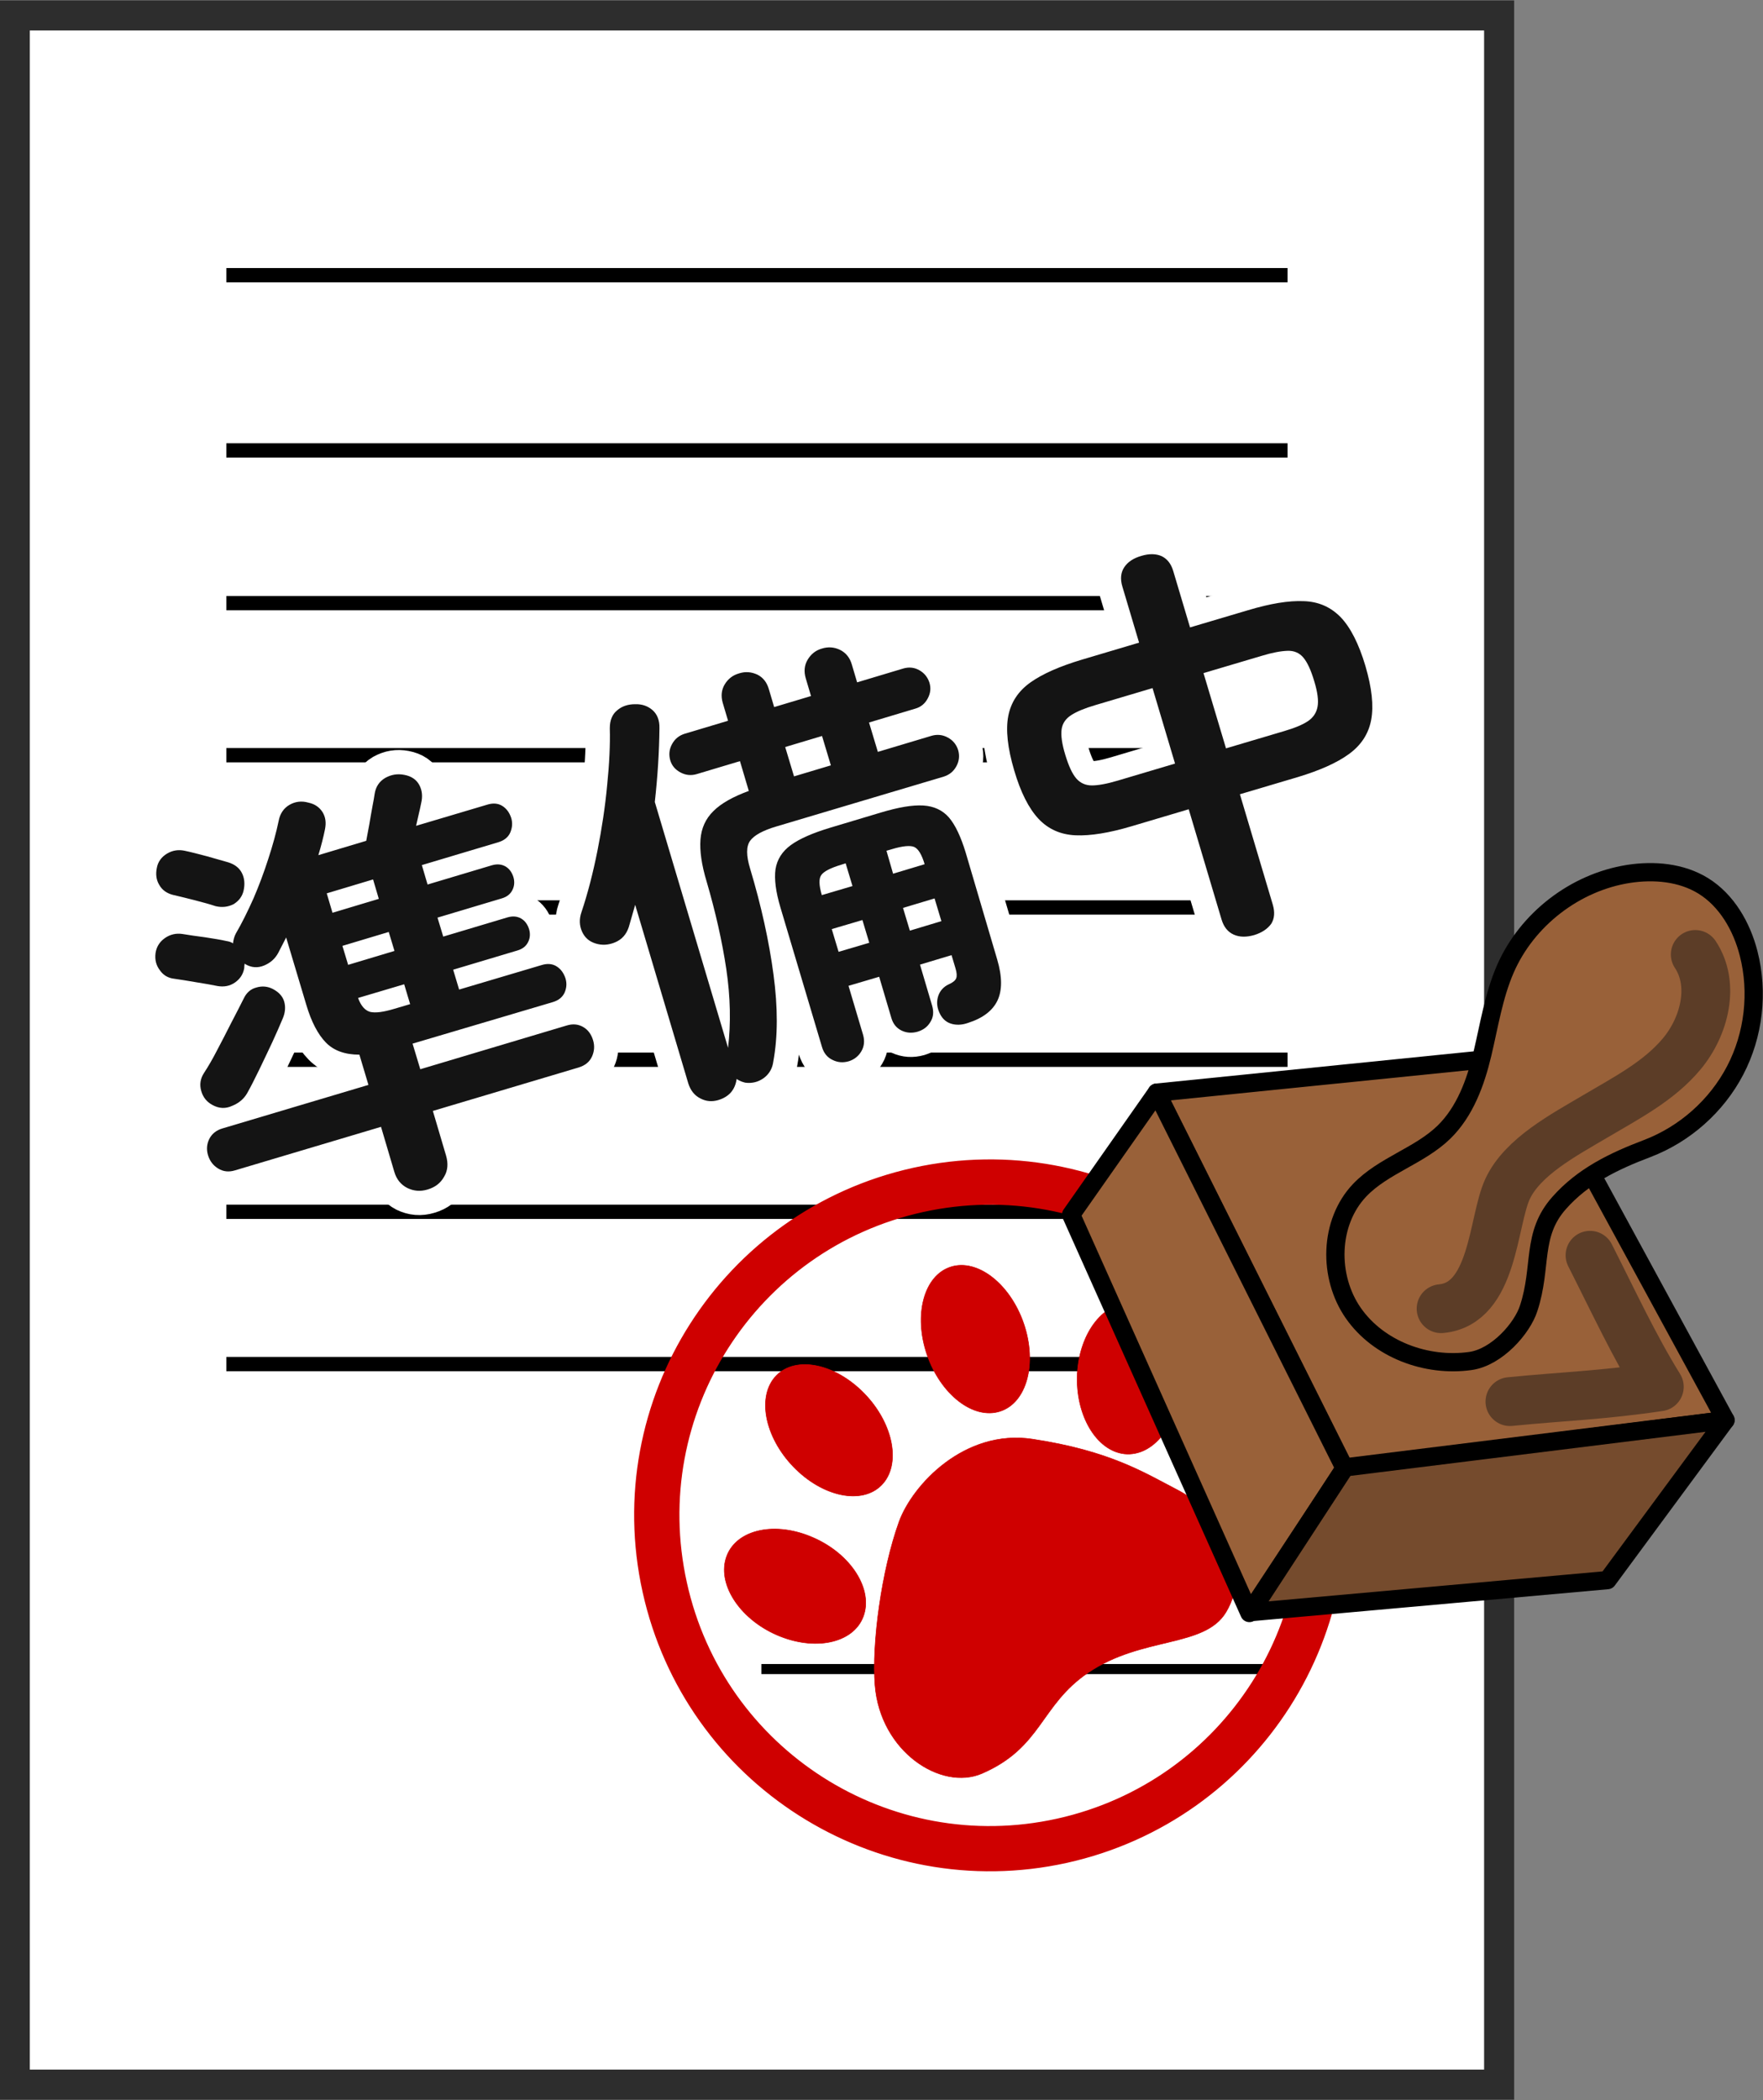
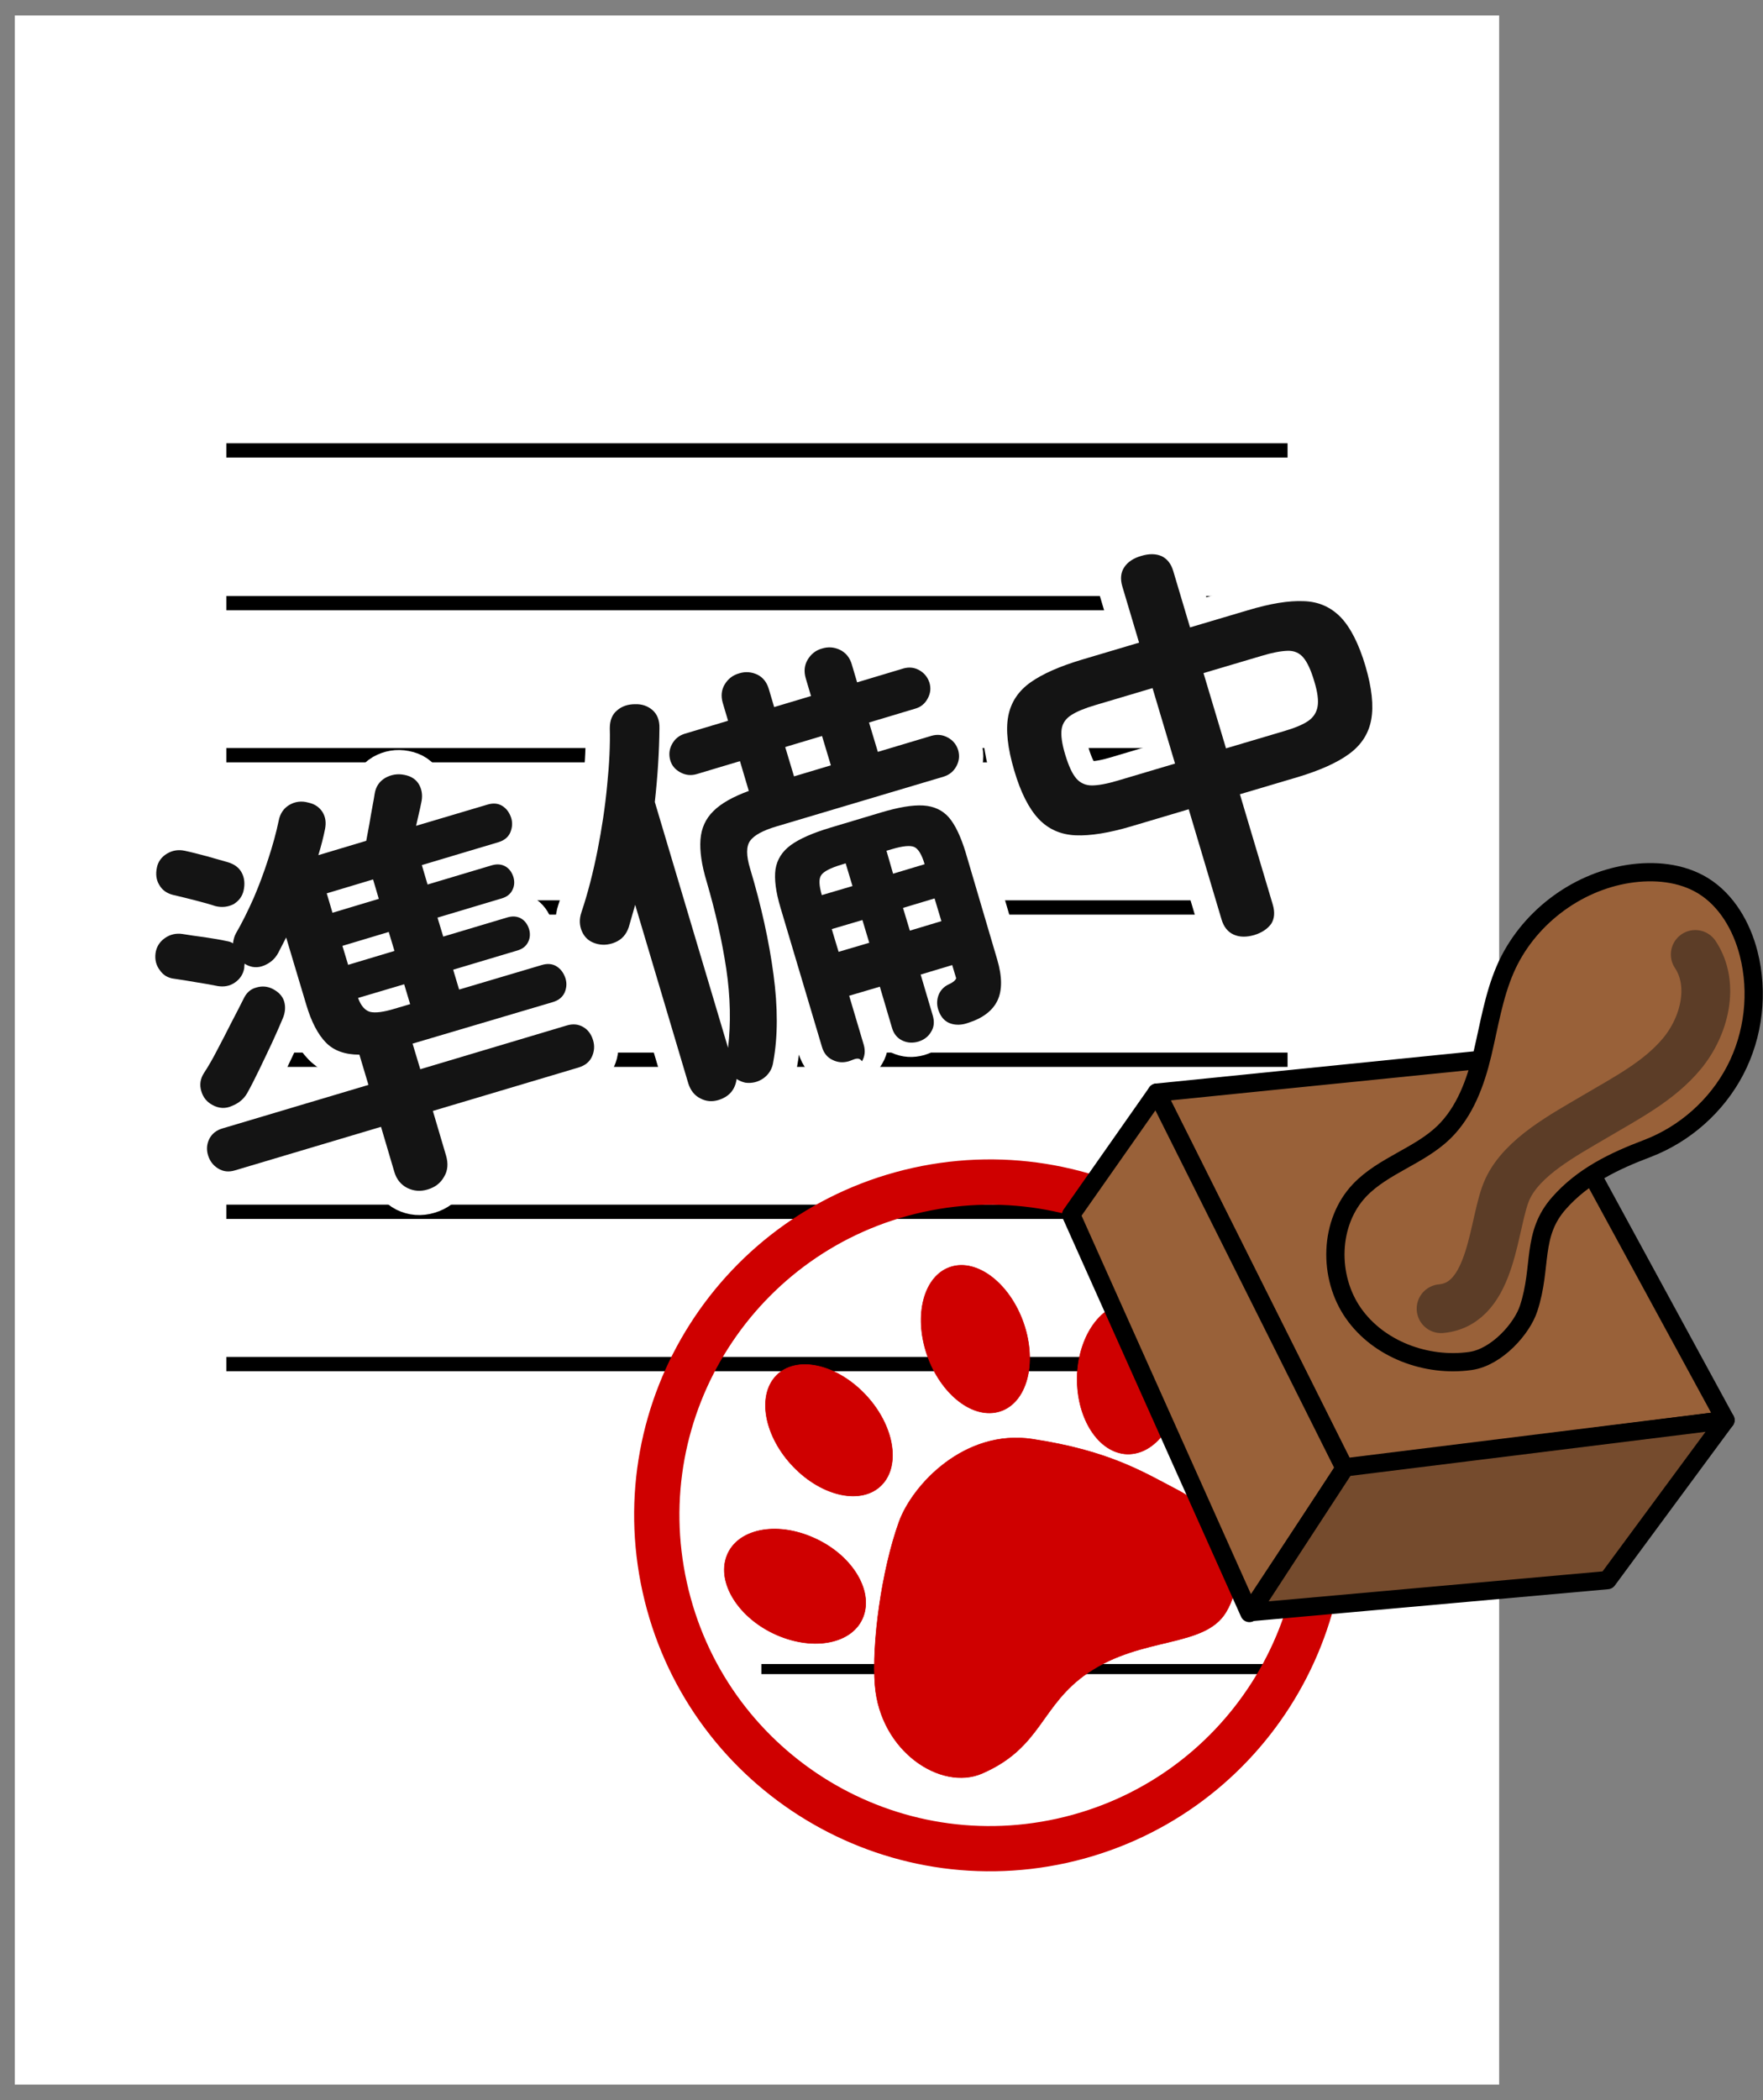
<svg xmlns="http://www.w3.org/2000/svg" version="1.1" id="layer" x="0px" y="0px" viewBox="0 0 799.1 951.7" style="enable-background:new 0 0 799.1 951.7;" xml:space="preserve">
  <rect x="0" y="0" width="799.1" height="951.7" fill="#808080" stroke="none" />
  <style type="text/css"> .st0{fill:#FFFFFF;} .st1{fill:none;stroke:#2D2D2D;stroke-width:13.63;} .st2{fill:none;stroke:#000000;stroke-width:6.48;} .st3{fill:none;stroke:#000000;stroke-width:4.57;} .st4{fill:#CF0000;} .st5{fill:none;stroke:#CF0000;stroke-width:8.03;stroke-miterlimit:10;} .st6{fill:none;stroke:#CF0000;stroke-width:0.24;stroke-miterlimit:10;} .st7{fill:#996139;stroke:#000000;stroke-width:8.27;stroke-linecap:round;stroke-linejoin:round;} .st8{fill:#754B2D;stroke:#000000;stroke-width:8.27;stroke-linecap:round;stroke-linejoin:round;} .st9{fill:none;stroke:#5C3D27;stroke-width:22.13;stroke-linecap:round;stroke-linejoin:round;} .st10{fill:none;stroke:#FFFFFF;stroke-width:22;stroke-linejoin:round;} .st11{fill:#141414;} </style>
  <g id="group">
    <rect x="6.7" y="7" class="st0" width="672.8" height="937.6" />
-     <rect x="6.7" y="7" class="st1" width="672.8" height="937.6" />
-     <line class="st2" x1="102.6" y1="124.7" x2="583.6" y2="124.7" />
    <line class="st2" x1="102.6" y1="618.1" x2="583.6" y2="618.1" />
    <line class="st2" x1="102.6" y1="549.1" x2="583.6" y2="549.1" />
    <line class="st2" x1="102.6" y1="480.2" x2="583.6" y2="480.2" />
    <line class="st2" x1="102.6" y1="411.2" x2="583.6" y2="411.2" />
    <line class="st2" x1="102.6" y1="342.2" x2="583.6" y2="342.2" />
    <line class="st2" x1="102.6" y1="273.3" x2="583.6" y2="273.3" />
    <line class="st2" x1="102.6" y1="204.1" x2="583.6" y2="204.1" />
    <line class="st3" x1="345.1" y1="756.3" x2="584.6" y2="756.3" />
  </g>
  <g id="stamp">
    <path class="st4" d="M414.7,533.1C330,551.9,276.4,635.8,295.2,720.6c18.8,84.8,102.7,138.3,187.5,119.6 c84.8-18.8,138.3-102.7,119.6-187.5C583.5,567.9,499.5,514.4,414.7,533.1 M480,828c-78.1,17.3-155.4-32-172.6-110.1 c-17.3-78.1,32-155.4,110.1-172.6s155.4,32,172.6,110.1S558.1,810.7,480,828" />
    <path class="st5" d="M414.7,533.1C330,551.9,276.4,635.8,295.2,720.6c18.8,84.8,102.7,138.3,187.5,119.6 c84.8-18.8,138.3-102.7,119.6-187.5C583.5,567.9,499.5,514.4,414.7,533.1z M480,828c-78.1,17.3-155.4-32-172.6-110.1 c-17.3-78.1,32-155.4,110.1-172.6s155.4,32,172.6,110.1S558.1,810.7,480,828L480,828z" />
    <path class="st4" d="M407.5,689.6c-7.9,21.9-12.4,55.1-10.9,74c2.4,30.1,30,48,48.5,40c27.2-11.8,26.3-30.8,48-45.6 c24.5-16.7,52.8-11.2,62.6-27.5c12.5-20.8-3.2-45.5-21.7-55.2c-15.7-8.2-31.1-17.9-66.1-23.2C437.2,647.5,413.6,672.8,407.5,689.6" />
    <path class="st6" d="M407.5,689.6c-7.9,21.9-12.4,55.1-10.9,74c2.4,30.1,30,48,48.5,40c27.2-11.8,26.3-30.8,48-45.6 c24.5-16.7,52.8-11.2,62.6-27.5c12.5-20.8-3.2-45.5-21.7-55.2c-15.7-8.2-31.1-17.9-66.1-23.2C437.2,647.5,413.6,672.8,407.5,689.6 L407.5,689.6z" />
    <path class="st4" d="M359.6,664.6c-13.2-13.7-16.6-32.2-7.7-41.3c8.9-9.1,26.8-5.4,40,8.3c13.2,13.7,16.6,32.2,7.7,41.3 C390.7,682,372.8,678.3,359.6,664.6" />
    <path class="st6" d="M359.6,664.6c-13.2-13.7-16.6-32.2-7.7-41.3c8.9-9.1,26.8-5.4,40,8.3c13.2,13.7,16.6,32.2,7.7,41.3 C390.7,682,372.8,678.3,359.6,664.6z" />
    <path class="st4" d="M464,599.7c-6.2-18-21-29.5-33.1-25.6c-12.1,3.9-16.9,21.7-10.7,39.8c6.2,18,21,29.5,33.1,25.6 C465.4,635.6,470.2,617.8,464,599.7" />
    <path class="st6" d="M464,599.7c-6.2-18-21-29.5-33.1-25.6c-12.1,3.9-16.9,21.7-10.7,39.8c6.2,18,21,29.5,33.1,25.6 C465.4,635.6,470.2,617.8,464,599.7L464,599.7z" />
    <path class="st4" d="M352,740.8c-17.1-7.5-27.2-23.5-22.6-35.7c4.6-12.2,22.2-15.9,39.3-8.3c17.1,7.5,27.2,23.5,22.6,35.7 S369.1,748.3,352,740.8" />
    <path class="st6" d="M352,740.8c-17.1-7.5-27.2-23.5-22.6-35.7c4.6-12.2,22.2-15.9,39.3-8.3c17.1,7.5,27.2,23.5,22.6,35.7 S369.1,748.3,352,740.8L352,740.8z" />
    <path class="st4" d="M534.8,627.2c1-18.8-8.6-35.1-21.4-36.5c-12.8-1.3-24,12.8-25.1,31.6c-1,18.8,8.6,35.1,21.4,36.5 C522.6,660.1,533.8,646,534.8,627.2" />
    <path class="st6" d="M534.8,627.2c1-18.8-8.6-35.1-21.4-36.5c-12.8-1.3-24,12.8-25.1,31.6c-1,18.8,8.6,35.1,21.4,36.5 C522.6,660.1,533.8,646,534.8,627.2z" />
  </g>
  <polygon class="st7" points="609.5,665.4 524.3,495.1 692.1,478.1 782.1,643.5 " />
  <polygon class="st7" points="566.3,730.9 485.5,550.4 524.3,495.1 609.5,665.4 " />
  <polygon class="st8" points="566.9,730.5 609.7,664.9 782.1,643.5 728.6,716 " />
  <path class="st7" d="M666.5,616.7c-19.9,2.8-41.6-5.2-53.1-21.7c-11.5-16.5-11-41.1,2.9-55.7c10.7-11.2,27.1-15.5,38.2-26.3 c9.5-9.3,14.3-22.4,17.4-35.4s5.1-26.3,10.4-38.5c9.8-22.5,31.6-39.3,55.8-43.1c11.6-1.8,24-0.7,33.9,5.4 c10.7,6.6,17.5,18.5,20.6,30.7c4.5,17.6,2.3,36.8-6.1,52.9s-22.8,28.9-39.8,35.4c-15.3,5.8-29.2,12.5-40,24.7 c-12.7,14.3-7.6,28.8-13.8,47.7C690,601.9,678.5,615,666.5,616.7L666.5,616.7z" />
  <path class="st9" d="M768.4,432.5c9,13.5,4.3,32.5-6.1,45S737,497.6,723,505.9c-14,8.3-32.9,18.2-39.7,32.9s-6.2,52-30.1,54.2" />
-   <path class="st9" d="M720.7,568.8c10.5,20.7,20,41.2,31.4,59.6c-25.5,3.8-43.3,4.3-67.7,6.7" />
  <g>
    <g>
      <path class="st10" d="M193.8,539c-3.3,1-6.3,0.7-9.2-0.7c-2.9-1.5-4.9-3.9-5.9-7.4l-6-20.3l-66.1,19.7c-2.9,0.9-5.4,0.6-7.7-0.8 c-2.3-1.4-3.8-3.4-4.6-6c-0.8-2.6-0.6-5.1,0.6-7.5c1.2-2.3,3.2-3.9,6-4.7l66.1-19.7l-4.1-13.7c-6.5,0-11.6-1.8-15.2-5.5 c-3.6-3.7-6.6-9.4-8.9-17.2l-9.1-30.4c-0.6,1.1-1.2,2.3-1.8,3.5c-0.6,1.2-1.2,2.4-1.8,3.5c-1.4,2.6-3.5,4.5-6.4,5.7 c-2.9,1.2-5.7,1-8.5-0.6l-0.3-0.3c-0.1,0.6-0.2,1.3-0.2,2.1c-0.5,2.8-1.9,4.9-4.2,6.5c-2.3,1.6-4.9,2.1-7.9,1.6 c-2.5-0.5-5.7-1.1-9.6-1.7c-3.9-0.7-7.3-1.2-10-1.6c-2.7-0.3-4.9-1.5-6.5-3.8c-1.7-2.2-2.4-4.8-2-7.8c0.4-2.8,1.8-5.1,4.2-6.8 c2.4-1.7,5.1-2.3,7.9-1.9c3,0.5,6.4,1,10.3,1.5c3.8,0.6,7.1,1.1,9.7,1.7c0.6,0.1,1.1,0.2,1.7,0.4c0.5,0.2,1,0.4,1.3,0.7 c0.2-1.7,0.6-3.2,1.3-4.5c2.8-4.8,5.4-10.1,8-15.9c2.5-5.8,4.7-11.7,6.7-17.9c2-6.1,3.6-11.9,4.7-17.2c0.6-3.3,2.3-5.8,4.9-7.3 c2.6-1.5,5.5-1.9,8.6-1c2.9,0.6,5,2.1,6.4,4.3c1.4,2.3,1.7,4.8,1.1,7.8c-0.7,3.5-1.7,7.4-3,11.7L166,381c0.4-2.2,0.9-4.7,1.4-7.5 c0.5-2.8,0.9-5.5,1.4-8c0.5-2.5,0.8-4.4,1-5.7c0.5-3.3,2.1-5.7,4.8-7.3c2.7-1.5,5.5-2,8.6-1.4c3.3,0.6,5.6,2.2,6.9,4.7 c1.3,2.5,1.5,5.2,0.8,8.1c-0.3,1.6-0.7,3.3-1.1,5c-0.4,1.7-0.8,3.5-1.2,5.3l32.3-9.6c2.6-0.8,4.9-0.6,6.8,0.6c1.9,1.2,3.2,3,4,5.4 c0.7,2.3,0.5,4.4-0.4,6.6c-0.9,2.1-2.7,3.6-5.3,4.4l-34.8,10.4l2.6,8.8l29.1-8.7c2.4-0.7,4.4-0.5,6.2,0.5c1.7,1,2.9,2.6,3.6,4.8 c0.6,2,0.5,4-0.4,5.8c-0.9,1.9-2.5,3.2-4.9,3.9l-29.1,8.7l2.6,8.6l29.1-8.7c2.4-0.7,4.4-0.5,6.2,0.5c1.7,1,2.9,2.6,3.6,4.8 c0.6,2,0.5,4-0.4,5.8c-0.9,1.9-2.5,3.2-4.9,3.9l-29.1,8.7l2.7,9l37.4-11.1c2.6-0.8,4.9-0.6,6.8,0.6c1.9,1.2,3.2,3,4,5.4 c0.7,2.3,0.5,4.4-0.4,6.5c-1,2.1-2.7,3.5-5.4,4.3L187,472.9l3.5,11.6l66.3-19.8c2.9-0.9,5.4-0.6,7.6,0.7c2.2,1.3,3.6,3.3,4.4,5.9 c0.8,2.6,0.6,5.1-0.5,7.5c-1.1,2.4-3.1,4-6,4.9l-66.1,19.7l6,20.3c1,3.5,0.8,6.7-0.9,9.5C199.7,536.1,197.2,538,193.8,539z M97.7,410.6c-2.4-0.8-5.6-1.7-9.5-2.7c-3.9-1-7.2-1.8-9.8-2.4c-2.8-0.7-4.9-2.2-6.2-4.5c-1.4-2.3-1.7-4.9-1.1-7.8 c0.5-2.7,2.1-4.9,4.6-6.4c2.5-1.5,5.2-1.9,8-1.3c2.9,0.6,6.3,1.5,10.1,2.5c3.8,1.1,7,2,9.5,2.7c3,0.9,5.1,2.5,6.3,4.8 c1.2,2.3,1.5,5,0.8,8.1c-0.6,2.6-2.1,4.6-4.5,6.1C103.3,411,100.6,411.3,97.7,410.6z M96.3,500.7c-2.6-1.4-4.3-3.5-5.1-6.4 c-0.8-2.8-0.4-5.5,1.2-8c1.9-2.9,3.9-6.3,6-10.4c2.1-4,4.3-8.2,6.4-12.4c2.2-4.2,4.1-7.9,5.7-11.1c1.2-2.5,3-4.2,5.6-4.9 c2.6-0.8,5.1-0.6,7.5,0.6c2.7,1.4,4.5,3.3,5.2,5.7c0.7,2.4,0.5,5-0.6,7.6c-1.3,3.1-2.9,6.8-4.8,10.9c-2,4.2-3.9,8.3-5.9,12.4 c-2,4.1-3.8,7.7-5.5,10.7c-1.5,2.6-3.8,4.5-6.8,5.7C102.2,502.5,99.2,502.3,96.3,500.7z M150.7,413.6l21-6.3l-2.6-8.8l-21,6.3 L150.7,413.6z M157.8,437.2l21-6.3l-2.6-8.6l-21,6.3L157.8,437.2z M178.8,457.1l7.1-2.1l-2.7-9l-20.9,6.2c1.3,3.6,3.1,5.6,5.4,6.3 C170.2,459.1,173.8,458.6,178.8,457.1z" />
      <path class="st10" d="M325.5,498.5c-2.8,0.8-5.5,0.6-8.1-0.8c-2.6-1.3-4.4-3.6-5.4-6.7l-24.1-81c-1,3.6-2,6.9-2.9,10.1 c-1.1,3.3-3.1,5.6-6.2,6.9c-3.1,1.3-6.1,1.4-8.9,0.5c-2.9-0.9-4.9-2.7-6.1-5.4c-1.2-2.7-1.3-5.6-0.3-8.6c2.9-8.6,5.3-18,7.3-28 c2-10.1,3.5-20,4.4-29.7c1-9.8,1.4-18.4,1.2-25.8c0-3.6,1.1-6.3,3.3-8.1c2.2-1.9,4.9-2.8,8.2-2.8c3.1-0.1,5.7,0.8,7.9,2.7 c2.1,1.9,3.2,4.6,3.1,8.2c-0.1,10.5-0.8,21.7-2.1,33.4l33.2,111.4c1.3-11,1.1-22.9-0.8-35.7c-1.9-12.7-4.9-25.9-8.9-39.6 c-2.3-7.6-3.2-14-2.8-19.1c0.4-5.1,2.3-9.4,5.9-12.9c3.5-3.5,8.9-6.5,16-9.1l-4-13.5l-19.7,5.9c-2.5,0.7-4.9,0.5-7.3-0.8 c-2.4-1.3-3.9-3.1-4.6-5.5c-0.7-2.5-0.5-4.9,0.8-7.3c1.3-2.4,3.2-3.9,5.7-4.7l19.7-5.9l-2.4-8.1c-0.9-3.1-0.6-5.9,0.9-8.4 c1.5-2.5,3.7-4.2,6.6-5c2.9-0.9,5.6-0.6,8.2,0.6c2.6,1.3,4.3,3.5,5.2,6.6l2.4,8.1l16.7-5l-2.4-8.1c-0.9-3.1-0.6-5.9,0.9-8.4 c1.5-2.5,3.6-4.2,6.4-5c2.9-0.9,5.6-0.7,8.3,0.6c2.6,1.3,4.4,3.5,5.3,6.6l2.4,8.1l21-6.3c2.5-0.7,4.9-0.5,7.2,0.8 c2.3,1.3,3.8,3.2,4.6,5.7c0.7,2.4,0.5,4.7-0.8,7.1c-1.2,2.3-3.1,3.9-5.6,4.6l-21,6.3l4,13.3l24.4-7.3c2.5-0.7,4.9-0.5,7.3,0.8 c2.4,1.3,3.9,3.2,4.7,5.7c0.7,2.5,0.5,4.9-0.8,7.3c-1.3,2.4-3.2,3.9-5.7,4.7l-75.9,22.6c-6.1,1.8-10.1,4-11.9,6.5 c-1.8,2.5-1.8,6.7,0,12.6c5.1,17,8.6,33,10.6,48c2,14.9,2,28.1-0.1,39.5c-0.4,3.1-1.9,5.6-4.3,7.4c-2.5,1.8-5.3,2.5-8.4,2.1 c-0.7-0.2-1.5-0.4-2.1-0.7c-0.7-0.3-1.3-0.6-1.8-1C333.2,493.8,330.5,497,325.5,498.5z M384.7,480.9c-2.5,0.7-4.9,0.6-7.3-0.6 c-2.4-1.1-4-3.1-4.8-5.8l-18.8-63.1c-2.2-7.3-2.9-13.1-2.3-17.5c0.7-4.4,3-8.1,7-11c4-2.9,10-5.5,18-7.9l22.7-6.8 c8-2.4,14.4-3.5,19.3-3.2c4.8,0.3,8.7,2.1,11.6,5.4c2.9,3.4,5.4,8.7,7.6,15.9l14.3,48.5c2.3,7.8,2.3,14,0.1,18.6 c-2.2,4.6-6.7,8-13.3,10.1c-2.8,1-5.5,1.1-7.9,0.3c-2.4-0.8-4.2-2.6-5.3-5.4c-1-2.4-1.1-4.8-0.3-7.2c0.8-2.3,2.4-4.1,4.8-5.2 c1.8-0.8,2.9-1.7,3.3-2.7c0.4-1,0.3-2.5-0.3-4.5l-1.8-6l-14.3,4.3l5.5,18.6c0.8,2.8,0.6,5.2-0.8,7.4c-1.3,2.2-3.2,3.6-5.8,4.4 c-2.5,0.7-4.9,0.6-7.2-0.5c-2.3-1.1-3.9-3-4.7-5.8l-5.5-18.6l-13.9,4.1l6.6,22.2c0.8,2.8,0.5,5.3-0.8,7.5 C389.1,478.6,387.2,480.1,384.7,480.9z M359.9,351.8l16.7-5l-4-13.3l-16.7,5L359.9,351.8z M372.5,405.6l13.9-4.1l-3.1-10.3 l-1.9,0.6c-5,1.5-8.1,3.1-9.2,4.8C371.1,398.2,371.2,401.2,372.5,405.6z M380.1,431.3l13.9-4.1l-3.1-10.3l-13.9,4.1L380.1,431.3z M404.8,395.9l14.3-4.3c-1.3-4.4-2.9-7-4.7-7.8c-1.8-0.8-5.2-0.5-10.2,1l-2.4,0.7L404.8,395.9z M412.4,421.7l14.3-4.3l-3.1-10.3 l-14.3,4.3L412.4,421.7z" />
      <path class="st10" d="M568.5,423.7c-3.5,1-6.6,1-9.3-0.2c-2.7-1.2-4.5-3.5-5.5-6.8l-14.9-50l-25.9,7.7c-10.1,3-18.6,4.4-25.4,4.1 c-6.8-0.3-12.4-2.8-16.8-7.5c-4.4-4.7-8.1-12-11-21.9c-3-10.1-3.9-18.4-2.7-24.6c1.2-6.3,4.6-11.4,10.1-15.3 c5.5-3.9,13.3-7.3,23.3-10.3l25.9-7.7l-7.6-25.5c-1-3.4-0.7-6.3,0.9-8.7c1.6-2.4,4.2-4.1,7.7-5.1c3.6-1.1,6.7-1,9.2,0.1 c2.5,1.2,4.3,3.4,5.3,6.8l7.6,25.5l26.3-7.8c10-3,18.4-4.4,25.2-4.1c6.8,0.2,12.3,2.7,16.8,7.3c4.4,4.6,8.2,12,11.2,22.1 c2.9,9.9,3.8,18,2.6,24.4c-1.2,6.4-4.6,11.5-10.1,15.5c-5.5,4-13.2,7.4-23.1,10.4l-26.3,7.8l14.9,50c1,3.4,0.8,6.3-0.7,8.7 C574.6,420.8,572.1,422.6,568.5,423.7z M506.7,353.7l25.9-7.7l-10.2-34.2l-25.9,7.7c-4.8,1.4-8.4,2.9-10.9,4.5 c-2.5,1.6-4,3.7-4.4,6.4c-0.4,2.7,0.1,6.6,1.7,11.8c1.5,4.9,3.1,8.4,4.9,10.5c1.8,2.1,4.2,3.2,7.1,3.2 C497.7,355.9,501.7,355.2,506.7,353.7z M555.7,339.1l26.3-7.8c4.8-1.4,8.4-2.9,10.8-4.5c2.4-1.6,3.9-3.8,4.4-6.6 c0.5-2.8,0-6.6-1.5-11.5c-1.5-5.1-3.2-8.7-5-10.8c-1.8-2.1-4.2-3.1-7.1-3c-3,0.1-6.9,0.8-11.8,2.3l-26.3,7.8L555.7,339.1z" />
    </g>
    <g>
      <path class="st11" d="M193.8,539c-3.3,1-6.3,0.7-9.2-0.7c-2.9-1.5-4.9-3.9-5.9-7.4l-6-20.3l-66.1,19.7c-2.9,0.9-5.4,0.6-7.7-0.8 c-2.3-1.4-3.8-3.4-4.6-6c-0.8-2.6-0.6-5.1,0.6-7.5c1.2-2.3,3.2-3.9,6-4.7l66.1-19.7l-4.1-13.7c-6.5,0-11.6-1.8-15.2-5.5 c-3.6-3.7-6.6-9.4-8.9-17.2l-9.1-30.4c-0.6,1.1-1.2,2.3-1.8,3.5c-0.6,1.2-1.2,2.4-1.8,3.5c-1.4,2.6-3.5,4.5-6.4,5.7 c-2.9,1.2-5.7,1-8.5-0.6l-0.3-0.3c-0.1,0.6-0.2,1.3-0.2,2.1c-0.5,2.8-1.9,4.9-4.2,6.5c-2.3,1.6-4.9,2.1-7.9,1.6 c-2.5-0.5-5.7-1.1-9.6-1.7c-3.9-0.7-7.3-1.2-10-1.6c-2.7-0.3-4.9-1.5-6.5-3.8c-1.7-2.2-2.4-4.8-2-7.8c0.4-2.8,1.8-5.1,4.2-6.8 c2.4-1.7,5.1-2.3,7.9-1.9c3,0.5,6.4,1,10.3,1.5c3.8,0.6,7.1,1.1,9.7,1.7c0.6,0.1,1.1,0.2,1.7,0.4c0.5,0.2,1,0.4,1.3,0.7 c0.2-1.7,0.6-3.2,1.3-4.5c2.8-4.8,5.4-10.1,8-15.9c2.5-5.8,4.7-11.7,6.7-17.9c2-6.1,3.6-11.9,4.7-17.2c0.6-3.3,2.3-5.8,4.9-7.3 c2.6-1.5,5.5-1.9,8.6-1c2.9,0.6,5,2.1,6.4,4.3c1.4,2.3,1.7,4.8,1.1,7.8c-0.7,3.5-1.7,7.4-3,11.7L166,381c0.4-2.2,0.9-4.7,1.4-7.5 c0.5-2.8,0.9-5.5,1.4-8c0.5-2.5,0.8-4.4,1-5.7c0.5-3.3,2.1-5.7,4.8-7.3c2.7-1.5,5.5-2,8.6-1.4c3.3,0.6,5.6,2.2,6.9,4.7 c1.3,2.5,1.5,5.2,0.8,8.1c-0.3,1.6-0.7,3.3-1.1,5c-0.4,1.7-0.8,3.5-1.2,5.3l32.3-9.6c2.6-0.8,4.9-0.6,6.8,0.6c1.9,1.2,3.2,3,4,5.4 c0.7,2.3,0.5,4.4-0.4,6.6c-0.9,2.1-2.7,3.6-5.3,4.4l-34.8,10.4l2.6,8.8l29.1-8.7c2.4-0.7,4.4-0.5,6.2,0.5c1.7,1,2.9,2.6,3.6,4.8 c0.6,2,0.5,4-0.4,5.8c-0.9,1.9-2.5,3.2-4.9,3.9l-29.1,8.7l2.6,8.6l29.1-8.7c2.4-0.7,4.4-0.5,6.2,0.5c1.7,1,2.9,2.6,3.6,4.8 c0.6,2,0.5,4-0.4,5.8c-0.9,1.9-2.5,3.2-4.9,3.9l-29.1,8.7l2.7,9l37.4-11.1c2.6-0.8,4.9-0.6,6.8,0.6c1.9,1.2,3.2,3,4,5.4 c0.7,2.3,0.5,4.4-0.4,6.5c-1,2.1-2.7,3.5-5.4,4.3L187,472.9l3.5,11.6l66.3-19.8c2.9-0.9,5.4-0.6,7.6,0.7c2.2,1.3,3.6,3.3,4.4,5.9 c0.8,2.6,0.6,5.1-0.5,7.5c-1.1,2.4-3.1,4-6,4.9l-66.1,19.7l6,20.3c1,3.5,0.8,6.7-0.9,9.5C199.7,536.1,197.2,538,193.8,539z M97.7,410.6c-2.4-0.8-5.6-1.7-9.5-2.7c-3.9-1-7.2-1.8-9.8-2.4c-2.8-0.7-4.9-2.2-6.2-4.5c-1.4-2.3-1.7-4.9-1.1-7.8 c0.5-2.7,2.1-4.9,4.6-6.4c2.5-1.5,5.2-1.9,8-1.3c2.9,0.6,6.3,1.5,10.1,2.5c3.8,1.1,7,2,9.5,2.7c3,0.9,5.1,2.5,6.3,4.8 c1.2,2.3,1.5,5,0.8,8.1c-0.6,2.6-2.1,4.6-4.5,6.1C103.3,411,100.6,411.3,97.7,410.6z M96.3,500.7c-2.6-1.4-4.3-3.5-5.1-6.4 c-0.8-2.8-0.4-5.5,1.2-8c1.9-2.9,3.9-6.3,6-10.4c2.1-4,4.3-8.2,6.4-12.4c2.2-4.2,4.1-7.9,5.7-11.1c1.2-2.5,3-4.2,5.6-4.9 c2.6-0.8,5.1-0.6,7.5,0.6c2.7,1.4,4.5,3.3,5.2,5.7c0.7,2.4,0.5,5-0.6,7.6c-1.3,3.1-2.9,6.8-4.8,10.9c-2,4.2-3.9,8.3-5.9,12.4 c-2,4.1-3.8,7.7-5.5,10.7c-1.5,2.6-3.8,4.5-6.8,5.7C102.2,502.5,99.2,502.3,96.3,500.7z M150.7,413.6l21-6.3l-2.6-8.8l-21,6.3 L150.7,413.6z M157.8,437.2l21-6.3l-2.6-8.6l-21,6.3L157.8,437.2z M178.8,457.1l7.1-2.1l-2.7-9l-20.9,6.2c1.3,3.6,3.1,5.6,5.4,6.3 C170.2,459.1,173.8,458.6,178.8,457.1z" />
-       <path class="st11" d="M325.5,498.5c-2.8,0.8-5.5,0.6-8.1-0.8c-2.6-1.3-4.4-3.6-5.4-6.7l-24.1-81c-1,3.6-2,6.9-2.9,10.1 c-1.1,3.3-3.1,5.6-6.2,6.9c-3.1,1.3-6.1,1.4-8.9,0.5c-2.9-0.9-4.9-2.7-6.1-5.4c-1.2-2.7-1.3-5.6-0.3-8.6c2.9-8.6,5.3-18,7.3-28 c2-10.1,3.5-20,4.4-29.7c1-9.8,1.4-18.4,1.2-25.8c0-3.6,1.1-6.3,3.3-8.1c2.2-1.9,4.9-2.8,8.2-2.8c3.1-0.1,5.7,0.8,7.9,2.7 c2.1,1.9,3.2,4.6,3.1,8.2c-0.1,10.5-0.8,21.7-2.1,33.4l33.2,111.4c1.3-11,1.1-22.9-0.8-35.7c-1.9-12.7-4.9-25.9-8.9-39.6 c-2.3-7.6-3.2-14-2.8-19.1c0.4-5.1,2.3-9.4,5.9-12.9c3.5-3.5,8.9-6.5,16-9.1l-4-13.5l-19.7,5.9c-2.5,0.7-4.9,0.5-7.3-0.8 c-2.4-1.3-3.9-3.1-4.6-5.5c-0.7-2.5-0.5-4.9,0.8-7.3c1.3-2.4,3.2-3.9,5.7-4.7l19.7-5.9l-2.4-8.1c-0.9-3.1-0.6-5.9,0.9-8.4 c1.5-2.5,3.7-4.2,6.6-5c2.9-0.9,5.6-0.6,8.2,0.6c2.6,1.3,4.3,3.5,5.2,6.6l2.4,8.1l16.7-5l-2.4-8.1c-0.9-3.1-0.6-5.9,0.9-8.4 c1.5-2.5,3.6-4.2,6.4-5c2.9-0.9,5.6-0.7,8.3,0.6c2.6,1.3,4.4,3.5,5.3,6.6l2.4,8.1l21-6.3c2.5-0.7,4.9-0.5,7.2,0.8 c2.3,1.3,3.8,3.2,4.6,5.7c0.7,2.4,0.5,4.7-0.8,7.1c-1.2,2.3-3.1,3.9-5.6,4.6l-21,6.3l4,13.3l24.4-7.3c2.5-0.7,4.9-0.5,7.3,0.8 c2.4,1.3,3.9,3.2,4.7,5.7c0.7,2.5,0.5,4.9-0.8,7.3c-1.3,2.4-3.2,3.9-5.7,4.7l-75.9,22.6c-6.1,1.8-10.1,4-11.9,6.5 c-1.8,2.5-1.8,6.7,0,12.6c5.1,17,8.6,33,10.6,48c2,14.9,2,28.1-0.1,39.5c-0.4,3.1-1.9,5.6-4.3,7.4c-2.5,1.8-5.3,2.5-8.4,2.1 c-0.7-0.2-1.5-0.4-2.1-0.7c-0.7-0.3-1.3-0.6-1.8-1C333.2,493.8,330.5,497,325.5,498.5z M384.7,480.9c-2.5,0.7-4.9,0.6-7.3-0.6 c-2.4-1.1-4-3.1-4.8-5.8l-18.8-63.1c-2.2-7.3-2.9-13.1-2.3-17.5c0.7-4.4,3-8.1,7-11c4-2.9,10-5.5,18-7.9l22.7-6.8 c8-2.4,14.4-3.5,19.3-3.2c4.8,0.3,8.7,2.1,11.6,5.4c2.9,3.4,5.4,8.7,7.6,15.9l14.3,48.5c2.3,7.8,2.3,14,0.1,18.6 c-2.2,4.6-6.7,8-13.3,10.1c-2.8,1-5.5,1.1-7.9,0.3c-2.4-0.8-4.2-2.6-5.3-5.4c-1-2.4-1.1-4.8-0.3-7.2c0.8-2.3,2.4-4.1,4.8-5.2 c1.8-0.8,2.9-1.7,3.3-2.7c0.4-1,0.3-2.5-0.3-4.5l-1.8-6l-14.3,4.3l5.5,18.6c0.8,2.8,0.6,5.2-0.8,7.4c-1.3,2.2-3.2,3.6-5.8,4.4 c-2.5,0.7-4.9,0.6-7.2-0.5c-2.3-1.1-3.9-3-4.7-5.8l-5.5-18.6l-13.9,4.1l6.6,22.2c0.8,2.8,0.5,5.3-0.8,7.5 C389.1,478.6,387.2,480.1,384.7,480.9z M359.9,351.8l16.7-5l-4-13.3l-16.7,5L359.9,351.8z M372.5,405.6l13.9-4.1l-3.1-10.3 l-1.9,0.6c-5,1.5-8.1,3.1-9.2,4.8C371.1,398.2,371.2,401.2,372.5,405.6z M380.1,431.3l13.9-4.1l-3.1-10.3l-13.9,4.1L380.1,431.3z M404.8,395.9l14.3-4.3c-1.3-4.4-2.9-7-4.7-7.8c-1.8-0.8-5.2-0.5-10.2,1l-2.4,0.7L404.8,395.9z M412.4,421.7l14.3-4.3l-3.1-10.3 l-14.3,4.3L412.4,421.7z" />
+       <path class="st11" d="M325.5,498.5c-2.8,0.8-5.5,0.6-8.1-0.8c-2.6-1.3-4.4-3.6-5.4-6.7l-24.1-81c-1,3.6-2,6.9-2.9,10.1 c-1.1,3.3-3.1,5.6-6.2,6.9c-3.1,1.3-6.1,1.4-8.9,0.5c-2.9-0.9-4.9-2.7-6.1-5.4c-1.2-2.7-1.3-5.6-0.3-8.6c2.9-8.6,5.3-18,7.3-28 c2-10.1,3.5-20,4.4-29.7c1-9.8,1.4-18.4,1.2-25.8c0-3.6,1.1-6.3,3.3-8.1c2.2-1.9,4.9-2.8,8.2-2.8c3.1-0.1,5.7,0.8,7.9,2.7 c2.1,1.9,3.2,4.6,3.1,8.2c-0.1,10.5-0.8,21.7-2.1,33.4l33.2,111.4c1.3-11,1.1-22.9-0.8-35.7c-1.9-12.7-4.9-25.9-8.9-39.6 c-2.3-7.6-3.2-14-2.8-19.1c0.4-5.1,2.3-9.4,5.9-12.9c3.5-3.5,8.9-6.5,16-9.1l-4-13.5l-19.7,5.9c-2.5,0.7-4.9,0.5-7.3-0.8 c-2.4-1.3-3.9-3.1-4.6-5.5c-0.7-2.5-0.5-4.9,0.8-7.3c1.3-2.4,3.2-3.9,5.7-4.7l19.7-5.9l-2.4-8.1c-0.9-3.1-0.6-5.9,0.9-8.4 c1.5-2.5,3.7-4.2,6.6-5c2.9-0.9,5.6-0.6,8.2,0.6c2.6,1.3,4.3,3.5,5.2,6.6l2.4,8.1l16.7-5l-2.4-8.1c-0.9-3.1-0.6-5.9,0.9-8.4 c1.5-2.5,3.6-4.2,6.4-5c2.9-0.9,5.6-0.7,8.3,0.6c2.6,1.3,4.4,3.5,5.3,6.6l2.4,8.1l21-6.3c2.5-0.7,4.9-0.5,7.2,0.8 c2.3,1.3,3.8,3.2,4.6,5.7c0.7,2.4,0.5,4.7-0.8,7.1c-1.2,2.3-3.1,3.9-5.6,4.6l-21,6.3l4,13.3l24.4-7.3c2.5-0.7,4.9-0.5,7.3,0.8 c2.4,1.3,3.9,3.2,4.7,5.7c0.7,2.5,0.5,4.9-0.8,7.3c-1.3,2.4-3.2,3.9-5.7,4.7l-75.9,22.6c-6.1,1.8-10.1,4-11.9,6.5 c-1.8,2.5-1.8,6.7,0,12.6c5.1,17,8.6,33,10.6,48c2,14.9,2,28.1-0.1,39.5c-0.4,3.1-1.9,5.6-4.3,7.4c-2.5,1.8-5.3,2.5-8.4,2.1 c-0.7-0.2-1.5-0.4-2.1-0.7c-0.7-0.3-1.3-0.6-1.8-1C333.2,493.8,330.5,497,325.5,498.5z M384.7,480.9c-2.5,0.7-4.9,0.6-7.3-0.6 c-2.4-1.1-4-3.1-4.8-5.8l-18.8-63.1c-2.2-7.3-2.9-13.1-2.3-17.5c0.7-4.4,3-8.1,7-11c4-2.9,10-5.5,18-7.9l22.7-6.8 c8-2.4,14.4-3.5,19.3-3.2c4.8,0.3,8.7,2.1,11.6,5.4c2.9,3.4,5.4,8.7,7.6,15.9l14.3,48.5c2.3,7.8,2.3,14,0.1,18.6 c-2.2,4.6-6.7,8-13.3,10.1c-2.8,1-5.5,1.1-7.9,0.3c-2.4-0.8-4.2-2.6-5.3-5.4c-1-2.4-1.1-4.8-0.3-7.2c0.8-2.3,2.4-4.1,4.8-5.2 c1.8-0.8,2.9-1.7,3.3-2.7l-1.8-6l-14.3,4.3l5.5,18.6c0.8,2.8,0.6,5.2-0.8,7.4c-1.3,2.2-3.2,3.6-5.8,4.4 c-2.5,0.7-4.9,0.6-7.2-0.5c-2.3-1.1-3.9-3-4.7-5.8l-5.5-18.6l-13.9,4.1l6.6,22.2c0.8,2.8,0.5,5.3-0.8,7.5 C389.1,478.6,387.2,480.1,384.7,480.9z M359.9,351.8l16.7-5l-4-13.3l-16.7,5L359.9,351.8z M372.5,405.6l13.9-4.1l-3.1-10.3 l-1.9,0.6c-5,1.5-8.1,3.1-9.2,4.8C371.1,398.2,371.2,401.2,372.5,405.6z M380.1,431.3l13.9-4.1l-3.1-10.3l-13.9,4.1L380.1,431.3z M404.8,395.9l14.3-4.3c-1.3-4.4-2.9-7-4.7-7.8c-1.8-0.8-5.2-0.5-10.2,1l-2.4,0.7L404.8,395.9z M412.4,421.7l14.3-4.3l-3.1-10.3 l-14.3,4.3L412.4,421.7z" />
      <path class="st11" d="M568.5,423.7c-3.5,1-6.6,1-9.3-0.2c-2.7-1.2-4.5-3.5-5.5-6.8l-14.9-50l-25.9,7.7c-10.1,3-18.6,4.4-25.4,4.1 c-6.8-0.3-12.4-2.8-16.8-7.5c-4.4-4.7-8.1-12-11-21.9c-3-10.1-3.9-18.4-2.7-24.6c1.2-6.3,4.6-11.4,10.1-15.3 c5.5-3.9,13.3-7.3,23.3-10.3l25.9-7.7l-7.6-25.5c-1-3.4-0.7-6.3,0.9-8.7c1.6-2.4,4.2-4.1,7.7-5.1c3.6-1.1,6.7-1,9.2,0.1 c2.5,1.2,4.3,3.4,5.3,6.8l7.6,25.5l26.3-7.8c10-3,18.4-4.4,25.2-4.1c6.8,0.2,12.3,2.7,16.8,7.3c4.4,4.6,8.2,12,11.2,22.1 c2.9,9.9,3.8,18,2.6,24.4c-1.2,6.4-4.6,11.5-10.1,15.5c-5.5,4-13.2,7.4-23.1,10.4l-26.3,7.8l14.9,50c1,3.4,0.8,6.3-0.7,8.7 C574.6,420.8,572.1,422.6,568.5,423.7z M506.7,353.7l25.9-7.7l-10.2-34.2l-25.9,7.7c-4.8,1.4-8.4,2.9-10.9,4.5 c-2.5,1.6-4,3.7-4.4,6.4c-0.4,2.7,0.1,6.6,1.7,11.8c1.5,4.9,3.1,8.4,4.9,10.5c1.8,2.1,4.2,3.2,7.1,3.2 C497.7,355.9,501.7,355.2,506.7,353.7z M555.7,339.1l26.3-7.8c4.8-1.4,8.4-2.9,10.8-4.5c2.4-1.6,3.9-3.8,4.4-6.6 c0.5-2.8,0-6.6-1.5-11.5c-1.5-5.1-3.2-8.7-5-10.8c-1.8-2.1-4.2-3.1-7.1-3c-3,0.1-6.9,0.8-11.8,2.3l-26.3,7.8L555.7,339.1z" />
    </g>
  </g>
</svg>